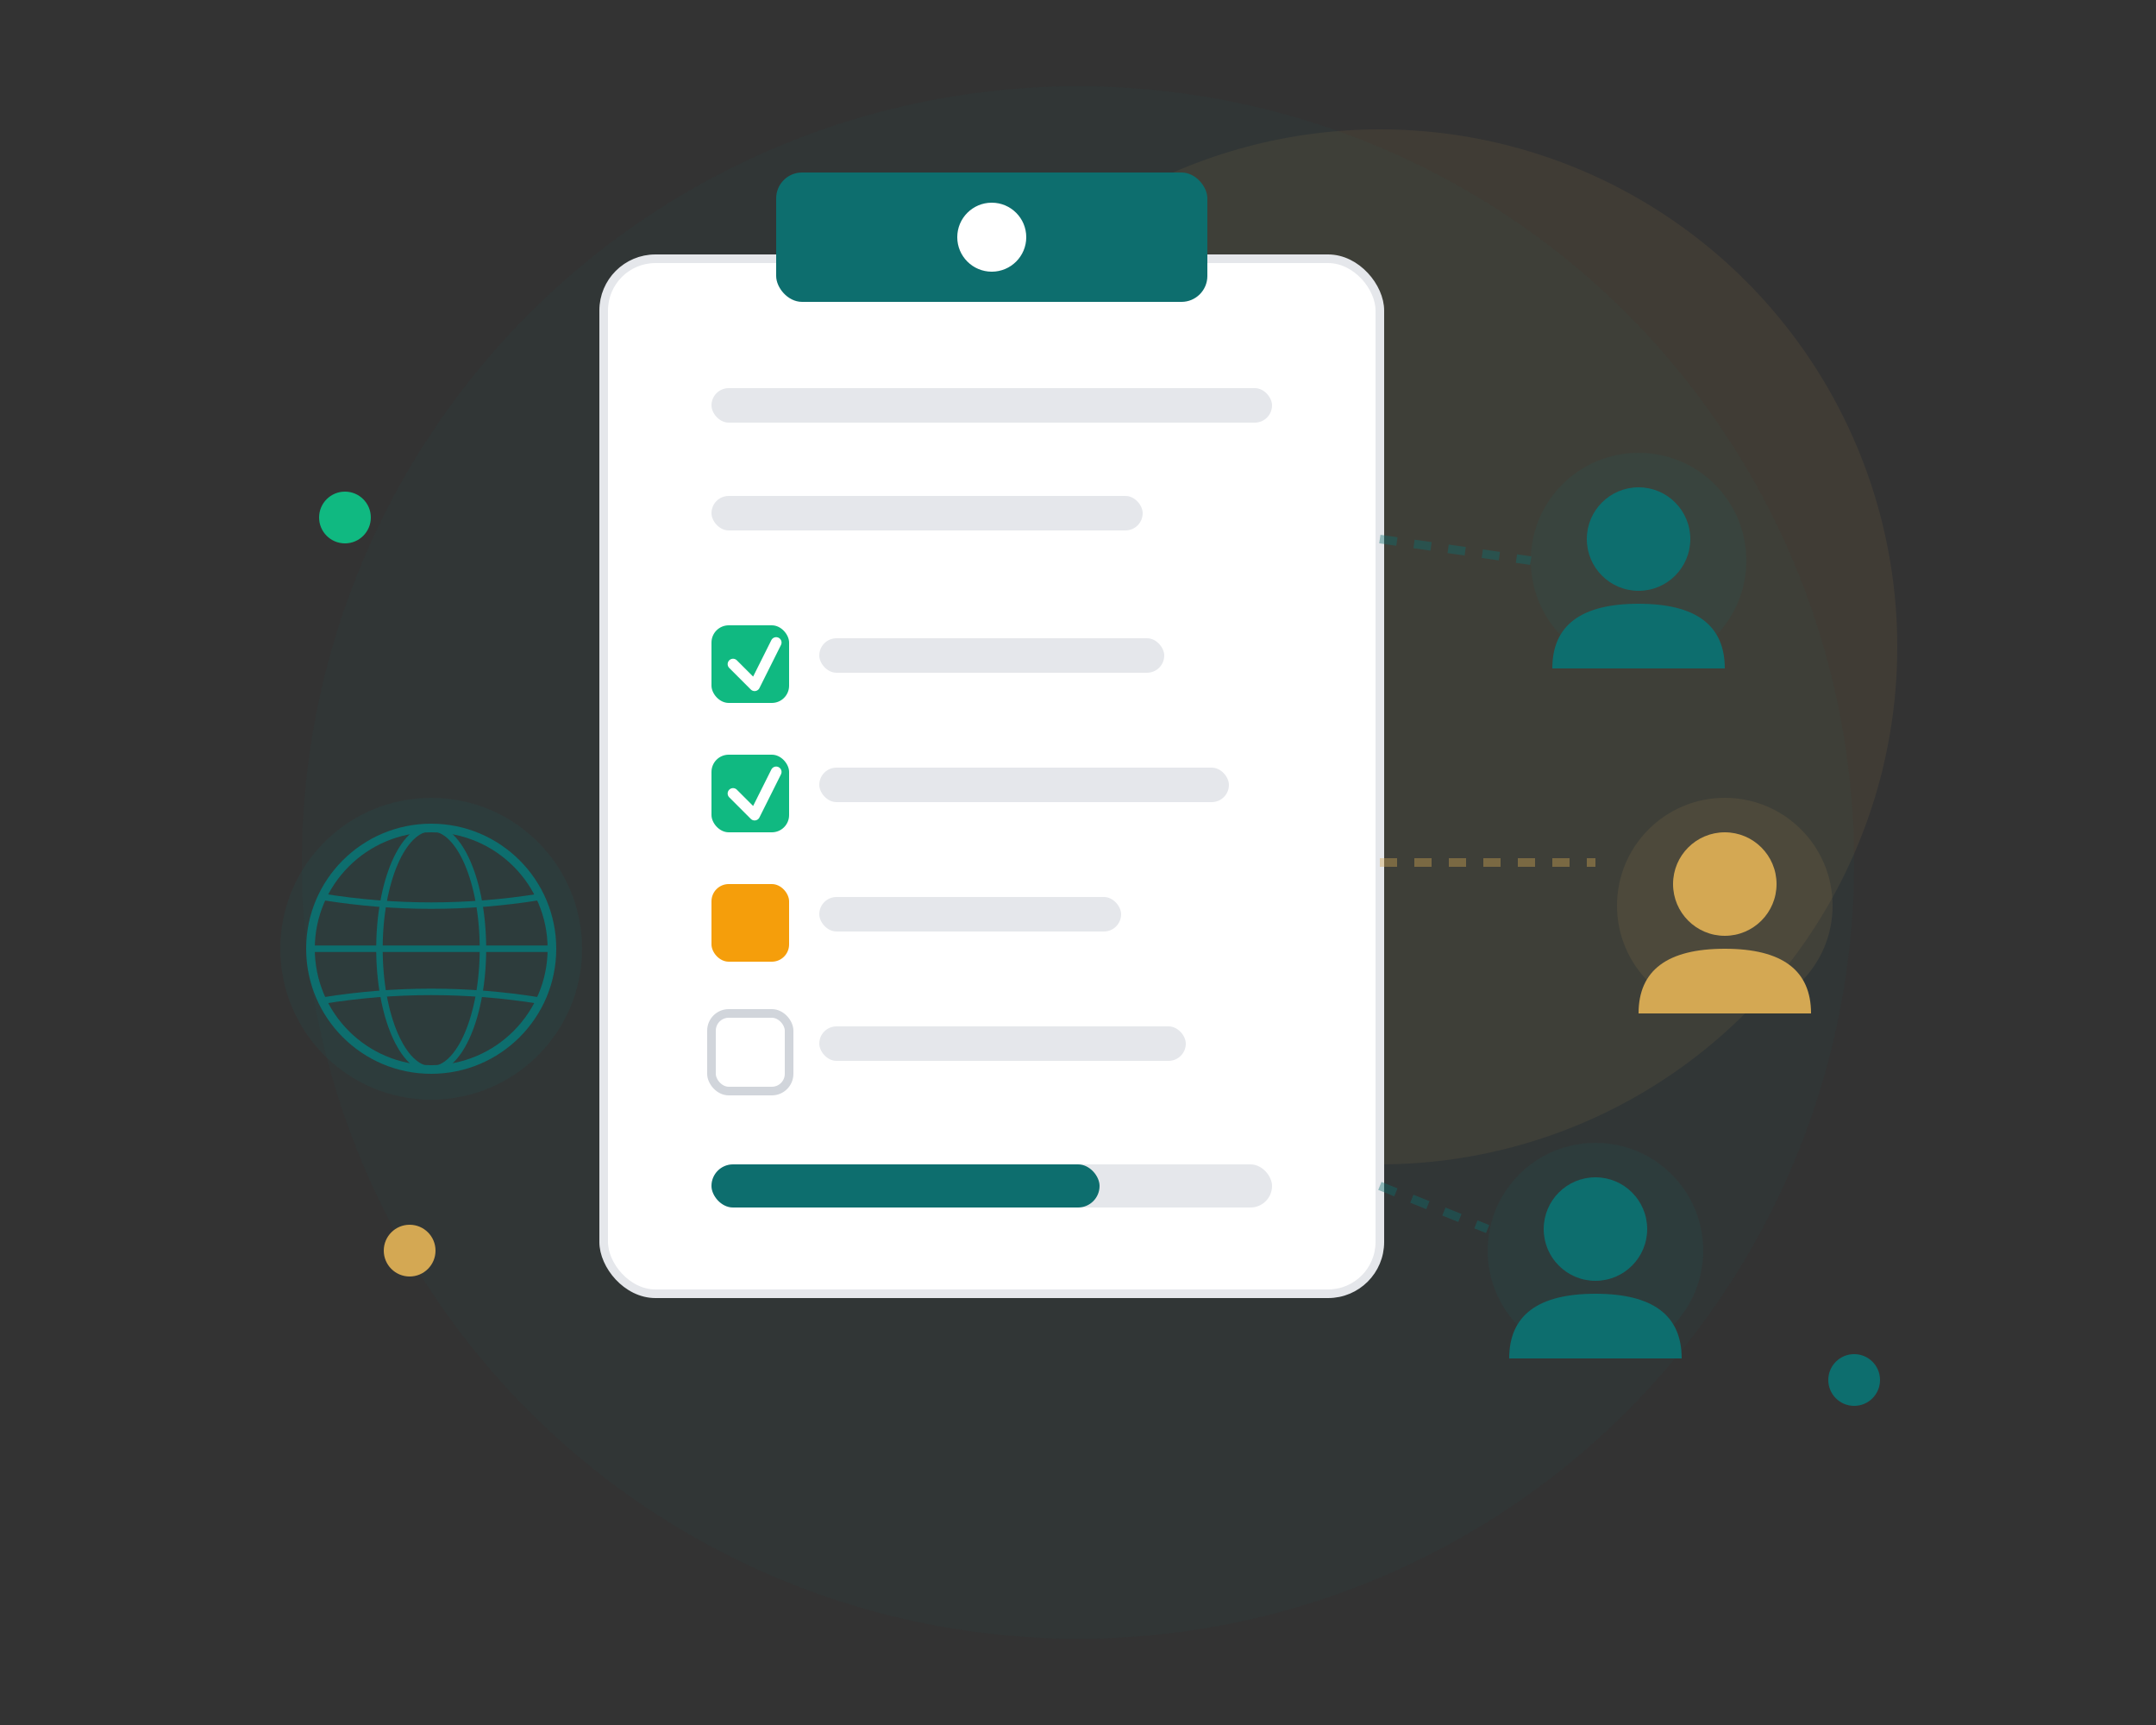
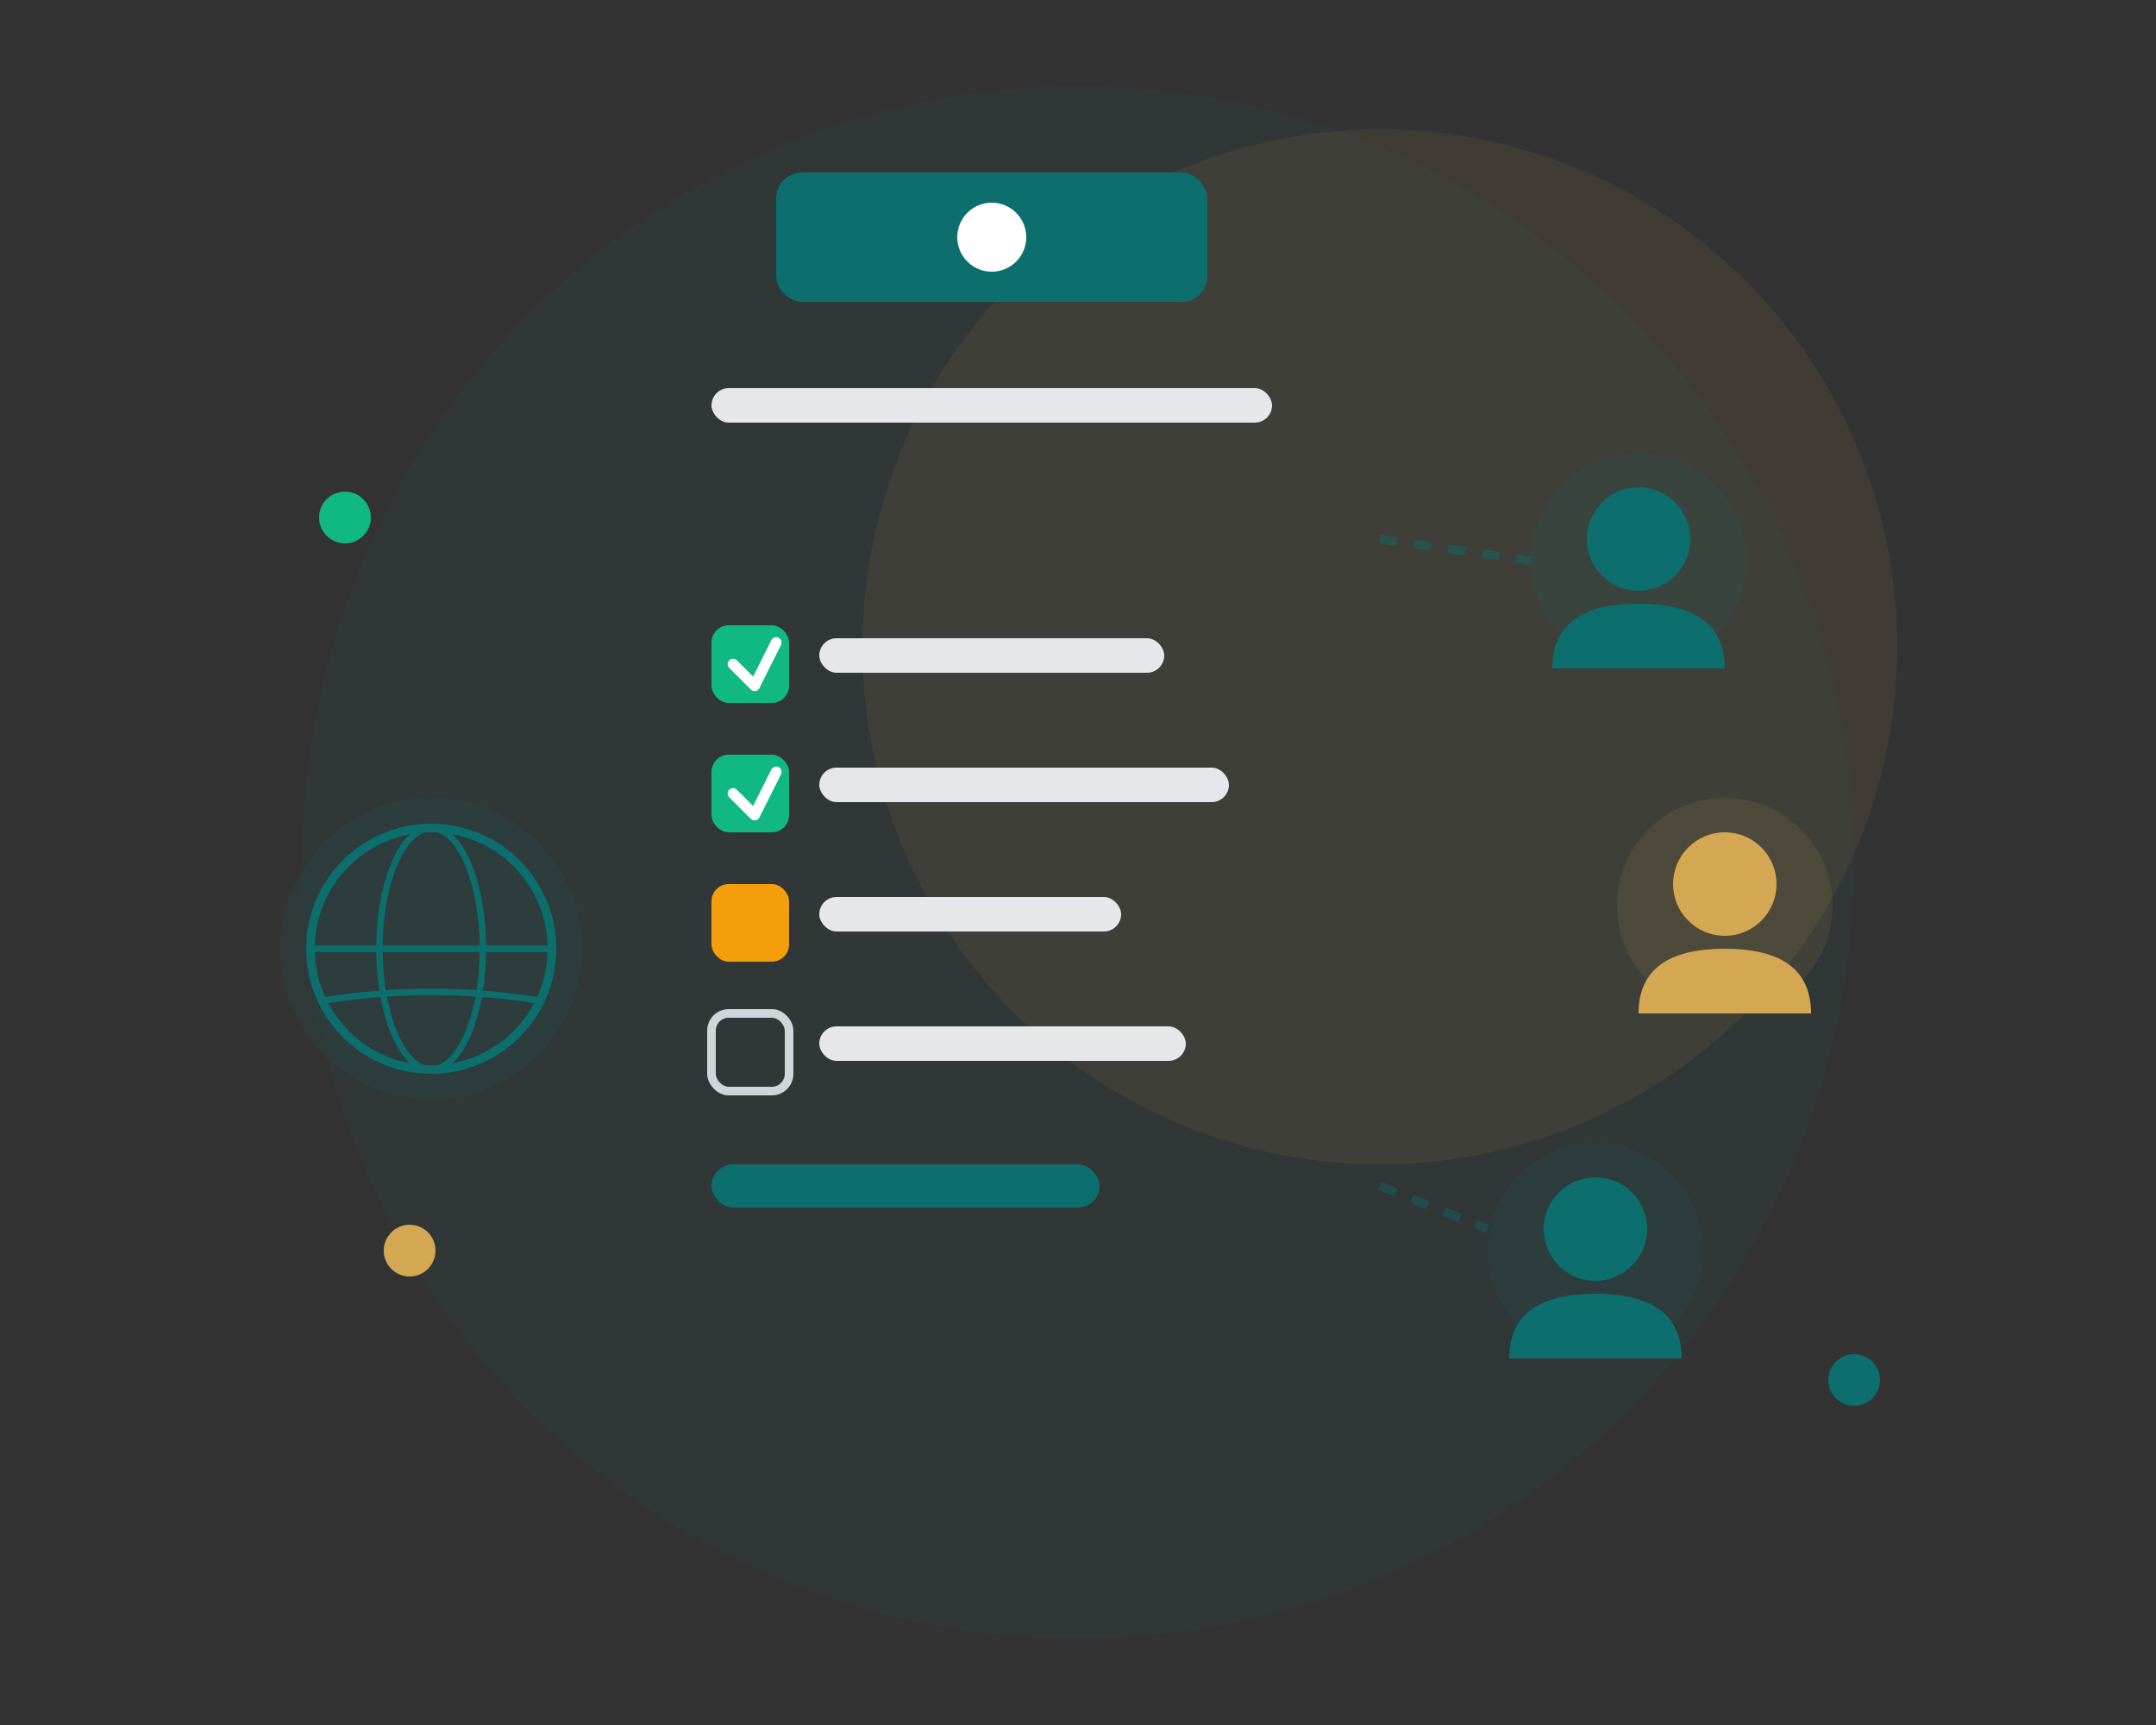
<svg xmlns="http://www.w3.org/2000/svg" viewBox="0 0 500 400" fill="none">
  <rect x="0" y="0" width="500" height="400" fill="#333333" stroke="none" />
  <circle cx="250" cy="200" r="180" fill="#0d6e6e" opacity="0.05" />
  <circle cx="320" cy="150" r="120" fill="#d4a853" opacity="0.08" />
-   <rect x="140" y="60" width="180" height="240" rx="12" fill="#ffffff" stroke="#e5e7eb" stroke-width="2" />
  <rect x="180" y="40" width="100" height="30" rx="6" fill="#0d6e6e" />
  <circle cx="230" cy="55" r="8" fill="#ffffff" />
  <rect x="165" y="90" width="130" height="8" rx="4" fill="#e5e7eb" />
-   <rect x="165" y="115" width="100" height="8" rx="4" fill="#e5e7eb" />
  <rect x="165" y="145" width="18" height="18" rx="4" fill="#10b981" />
  <path d="M170 154 L175 159 L180 149" stroke="#ffffff" stroke-width="2.5" stroke-linecap="round" stroke-linejoin="round" />
  <rect x="190" y="148" width="80" height="8" rx="4" fill="#e5e7eb" />
  <rect x="165" y="175" width="18" height="18" rx="4" fill="#10b981" />
  <path d="M170 184 L175 189 L180 179" stroke="#ffffff" stroke-width="2.5" stroke-linecap="round" stroke-linejoin="round" />
  <rect x="190" y="178" width="95" height="8" rx="4" fill="#e5e7eb" />
  <rect x="165" y="205" width="18" height="18" rx="4" fill="#f59e0b" />
  <rect x="190" y="208" width="70" height="8" rx="4" fill="#e5e7eb" />
  <rect x="165" y="235" width="18" height="18" rx="4" stroke="#d1d5db" stroke-width="2" fill="none" />
  <rect x="190" y="238" width="85" height="8" rx="4" fill="#e5e7eb" />
-   <rect x="165" y="270" width="130" height="10" rx="5" fill="#e5e7eb" />
  <rect x="165" y="270" width="90" height="10" rx="5" fill="#0d6e6e" />
  <g transform="translate(350, 100)">
    <circle cx="30" cy="30" r="25" fill="#0d6e6e" opacity="0.1" />
    <circle cx="30" cy="25" r="12" fill="#0d6e6e" />
    <path d="M10 55 Q10 40 30 40 Q50 40 50 55" fill="#0d6e6e" />
  </g>
  <g transform="translate(370, 180)">
    <circle cx="30" cy="30" r="25" fill="#d4a853" opacity="0.1" />
    <circle cx="30" cy="25" r="12" fill="#d4a853" />
    <path d="M10 55 Q10 40 30 40 Q50 40 50 55" fill="#d4a853" />
  </g>
  <g transform="translate(340, 260)">
    <circle cx="30" cy="30" r="25" fill="#0d6e6e" opacity="0.1" />
    <circle cx="30" cy="25" r="12" fill="#0d6e6e" />
    <path d="M10 55 Q10 40 30 40 Q50 40 50 55" fill="#0d6e6e" />
  </g>
  <path d="M320 125 L355 130" stroke="#0d6e6e" stroke-width="2" stroke-dasharray="4 4" opacity="0.4" />
-   <path d="M320 200 L370 200" stroke="#d4a853" stroke-width="2" stroke-dasharray="4 4" opacity="0.4" />
  <path d="M320 275 L345 285" stroke="#0d6e6e" stroke-width="2" stroke-dasharray="4 4" opacity="0.4" />
  <g transform="translate(60, 180)">
    <circle cx="40" cy="40" r="35" fill="#0d6e6e" opacity="0.1" />
    <circle cx="40" cy="40" r="28" stroke="#0d6e6e" stroke-width="2" fill="none" />
    <ellipse cx="40" cy="40" rx="12" ry="28" stroke="#0d6e6e" stroke-width="1.5" fill="none" />
    <line x1="12" y1="40" x2="68" y2="40" stroke="#0d6e6e" stroke-width="1.5" />
-     <path d="M15 28 Q40 32 65 28" stroke="#0d6e6e" stroke-width="1.5" fill="none" />
    <path d="M15 52 Q40 48 65 52" stroke="#0d6e6e" stroke-width="1.5" fill="none" />
  </g>
  <circle cx="80" cy="120" r="6" fill="#10b981" />
  <circle cx="95" cy="290" r="6" fill="#d4a853" />
  <circle cx="430" cy="320" r="6" fill="#0d6e6e" />
</svg>